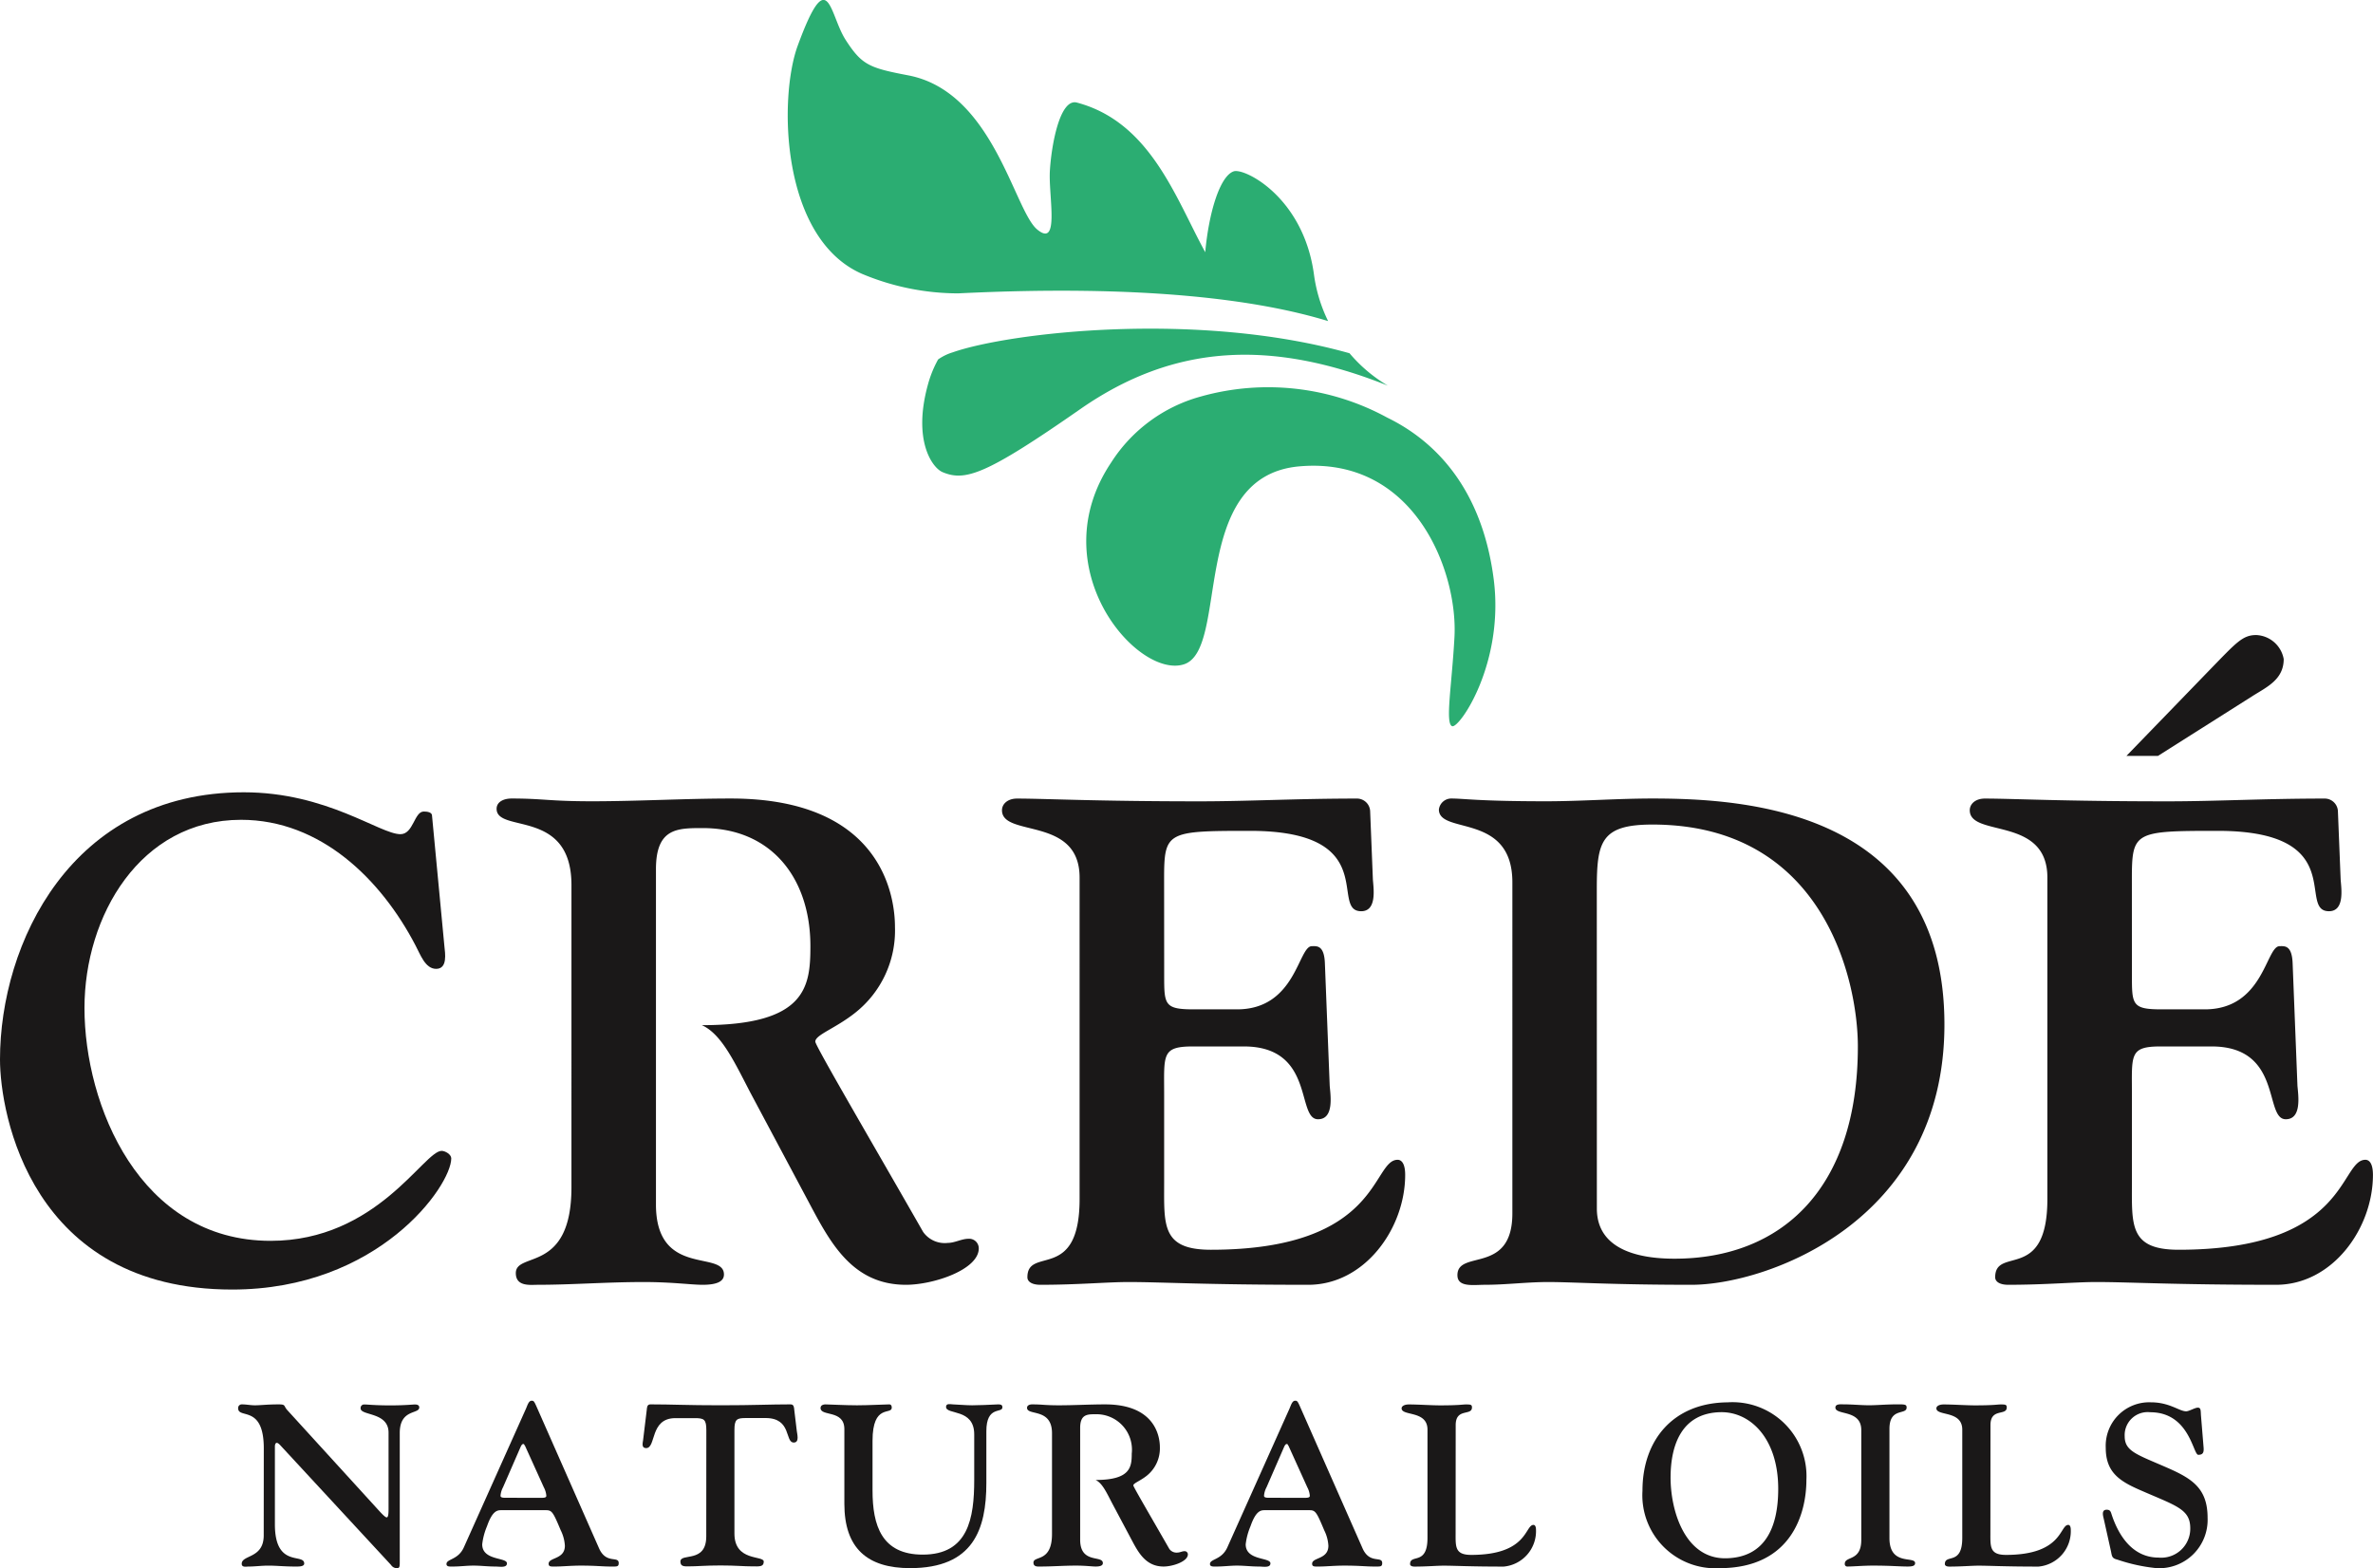
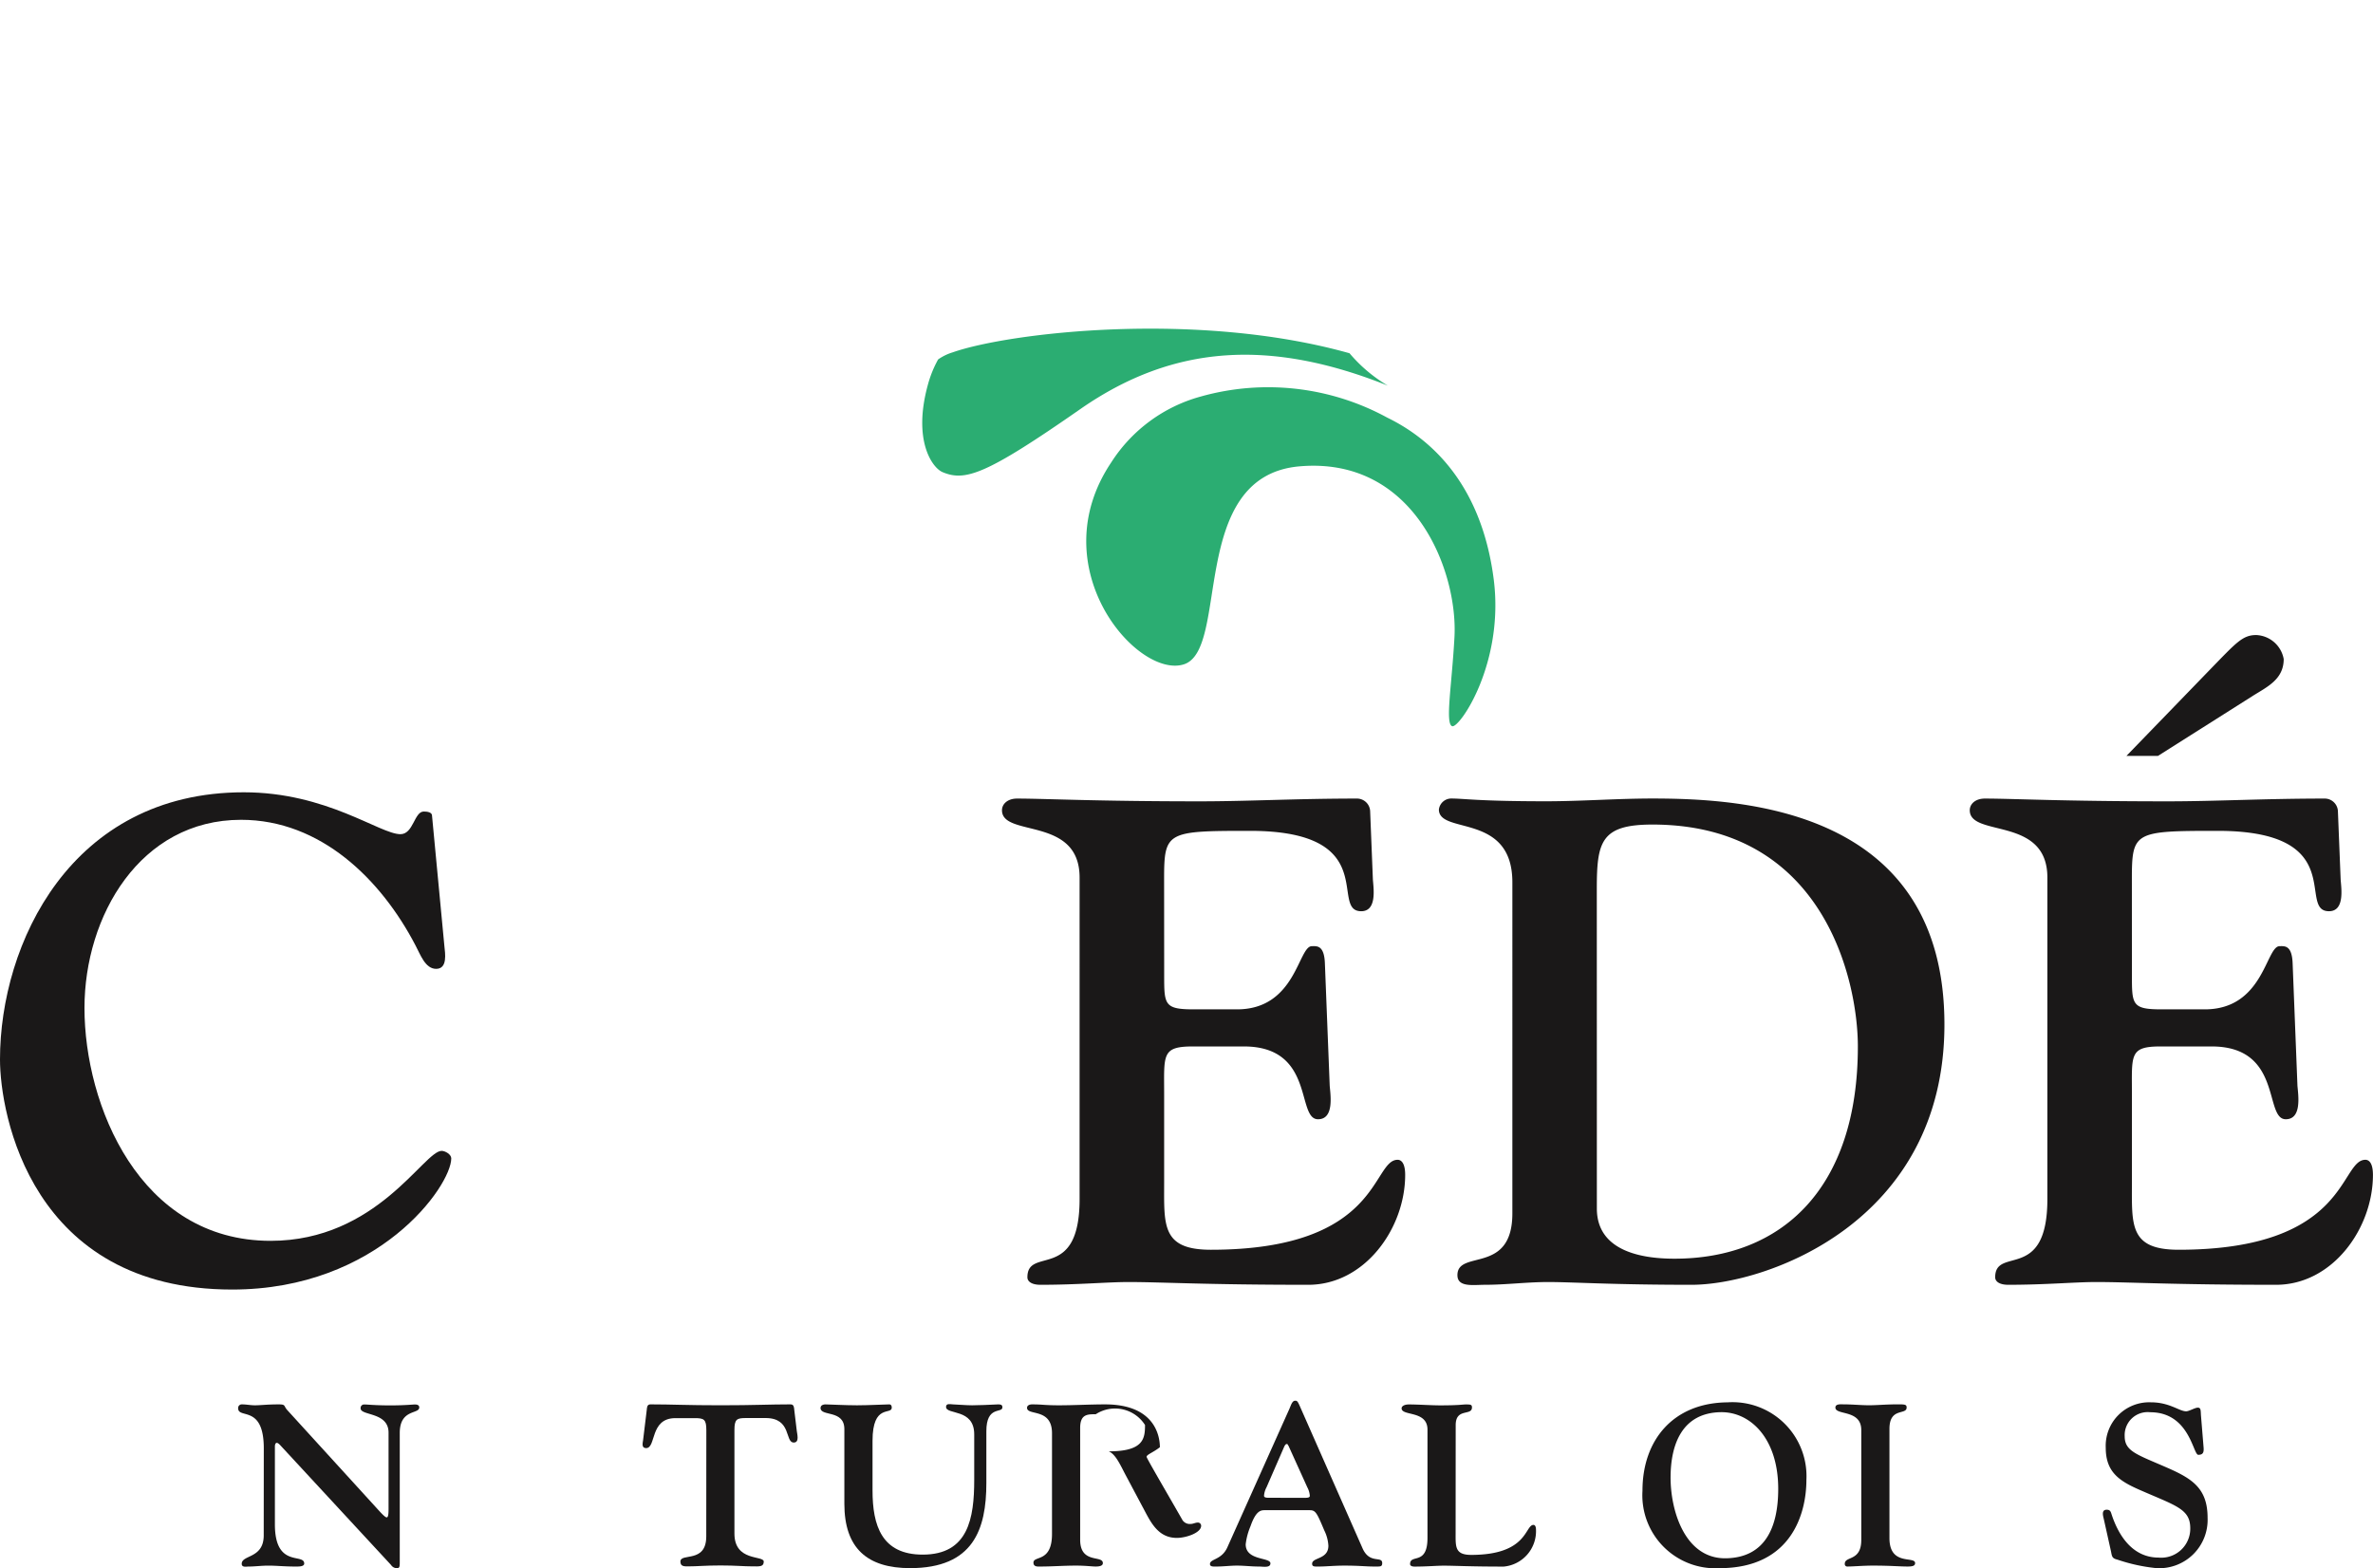
<svg xmlns="http://www.w3.org/2000/svg" viewBox="0 0 158.257 104.585" height="104.585" width="158.257">
  <g transform="translate(-226.839 -166.372)">
    <path fill="#2bad72" d="M300.946,197.215c-4.7,7.015,1.729,14.426,4.832,13.469s.258-12.549,7.713-13.208c7.693-.679,10.584,7.015,10.347,11.389-.174,3.2-.631,5.753-.158,5.938s3.5-4.181,2.774-9.81-3.527-9.028-7.1-10.769a16.592,16.592,0,0,0-12.425-1.409A10.316,10.316,0,0,0,300.946,197.215Z" />
-     <path fill="#2bad72" d="M284.331,184.638a16.618,16.618,0,0,0,6.411,1.3c12.505-.613,20.1.452,24.67,1.849a10.116,10.116,0,0,1-.943-3.1c-.694-5.163-4.634-7.126-5.352-6.888-.927.315-1.662,2.761-1.9,5.394-1.981-3.627-3.653-8.671-8.555-9.979-1.155-.308-1.712,2.9-1.807,4.57s.68,5.176-.855,3.884-2.925-9.177-8.573-10.267c-2.625-.5-3.113-.693-4.2-2.382-1.088-1.71-1.133-5.194-3.188.4C278.76,172.9,278.9,182.271,284.331,184.638Z" />
    <path fill="#2bad72" d="M316.839,189.931c-10.175-2.858-22.687-1.378-26.461-.061a3.445,3.445,0,0,0-.975.474,7.51,7.51,0,0,0-.679,1.674c-1.032,3.735.291,5.552.973,5.842,1.522.642,2.926.158,9.183-4.2s12.728-4.677,20.516-1.568A10,10,0,0,1,316.839,189.931Z" />
    <path fill="#1a1818" d="M256.476,229.477c.046.458.229,1.511-.55,1.511-.733,0-1.053-.962-1.374-1.557-2.29-4.4-6.321-8.383-11.635-8.383-6.733,0-10.444,6.413-10.444,12.552,0,6.458,3.665,15.528,12.414,15.528,7.1,0,10.215-6,11.406-6,.229,0,.641.229.641.5,0,1.832-4.855,8.749-14.612,8.749-13.422,0-15.483-11.726-15.483-15.345,0-7.7,4.718-17.819,16.262-17.819,5.542,0,9.069,2.794,10.443,2.794.871,0,.916-1.511,1.558-1.511.229,0,.549.045.549.274Z" />
-     <path fill="#1a1818" d="M273.7,221.6c-1.7,0-3.115,0-3.115,2.749V246.7c0,4.9,4.535,3.024,4.535,4.673,0,.412-.367.687-1.42.687-.779,0-2.016-.184-3.94-.184-2.473,0-4.764.184-7.054.184-.5,0-1.466.137-1.466-.779,0-1.466,3.71.046,3.71-5.726V225.4c0-5.13-4.992-3.436-4.992-5.085,0-.458.458-.687,1.007-.687,2.107,0,2.474.184,5.36.184,3.069,0,6.183-.184,9.253-.184,10.031,0,10.947,6.459,10.947,8.566a6.988,6.988,0,0,1-2.656,5.726c-1.329,1.054-2.657,1.466-2.657,1.924,0,.275,3.894,6.917,7.191,12.689a1.762,1.762,0,0,0,1.65.733c.458,0,.916-.275,1.374-.275a.639.639,0,0,1,.687.641c0,1.42-3.023,2.428-4.856,2.428-3.618,0-5.084-2.886-6.5-5.543L276.9,239.28c-1.053-2.016-1.924-3.94-3.252-4.535,6.962,0,7.237-2.565,7.237-5.268C280.889,224.988,278.324,221.6,273.7,221.6Z" />
    <path fill="#1a1818" d="M304.479,231.4c0,1.97,0,2.29,1.969,2.29h2.886c3.939,0,4.077-4.214,4.993-4.214.32,0,.824-.092.87,1.145l.321,8.154c.045.6.321,2.244-.779,2.244-1.466,0-.183-4.855-4.947-4.855H306.4c-2.107,0-1.923.549-1.923,3.206v5.863c0,2.841-.184,4.49,3.114,4.49,11.36,0,10.719-6,12.46-6,.183,0,.5.137.5,1.007,0,3.574-2.7,7.33-6.459,7.33-6.963,0-9.711-.184-12-.184-1.42,0-3.345.184-5.864.184-.6,0-.871-.229-.871-.5,0-2.107,3.481.366,3.481-5.222V224.9c0-4.123-5.176-2.657-5.176-4.489,0-.412.367-.779,1.008-.779,1.878,0,5.177.184,12.185.184,3.252,0,6.413-.184,10.445-.184a.881.881,0,0,1,.916.871l.182,4.535c.046.6.276,2.107-.778,2.107-2.153,0,1.42-5.36-7.421-5.36-5.543,0-5.725.046-5.725,3.207Z" />
    <path fill="#1a1818" d="M327.7,225.217c0-4.673-4.9-3.161-4.9-4.856a.834.834,0,0,1,.824-.733c.87,0,1.786.184,6.321.184,2.382,0,4.718-.184,7.1-.184,6.139,0,19.469.733,19.469,15.071,0,13.238-11.956,17.361-16.858,17.361-5.359,0-7.879-.184-9.573-.184-1.42,0-2.8.184-4.215.184-.778,0-1.832.183-1.832-.642,0-1.74,3.664,0,3.664-4.122Zm5.635,21.758c0,3.024,3.39,3.344,5.176,3.344,7.146,0,12.23-4.673,12.23-14.154,0-4.352-2.244-14.8-13.7-14.8-3.436,0-3.71,1.145-3.71,4.306Z" />
    <path fill="#1a1818" d="M369.018,231.4c0,1.97,0,2.29,1.969,2.29h2.886c3.939,0,4.077-4.214,4.993-4.214.321,0,.824-.092.87,1.145l.321,8.154c.046.6.321,2.244-.779,2.244-1.466,0-.183-4.855-4.947-4.855h-3.39c-2.107,0-1.923.549-1.923,3.206v5.863c0,2.841-.184,4.49,3.114,4.49,11.36,0,10.72-6,12.46-6,.183,0,.5.137.5,1.007,0,3.574-2.7,7.33-6.459,7.33-6.963,0-9.711-.184-12-.184-1.42,0-3.344.184-5.864.184-.6,0-.87-.229-.87-.5,0-2.107,3.481.366,3.481-5.222V224.9c0-4.123-5.176-2.657-5.176-4.489,0-.412.366-.779,1.008-.779,1.878,0,5.176.184,12.184.184,3.252,0,6.413-.184,10.445-.184a.881.881,0,0,1,.916.871l.182,4.535c.046.6.276,2.107-.778,2.107-2.153,0,1.42-5.36-7.421-5.36-5.543,0-5.725.046-5.725,3.207Zm-.367-14.612,5.588-5.772c1.741-1.787,2.154-2.29,3.07-2.29a1.945,1.945,0,0,1,1.832,1.6c0,1.328-1.054,1.832-2.016,2.427l-6.367,4.032Z" />
    <path fill="#1a1818" d="M244.432,262.969c0-2.933-1.711-1.94-1.711-2.673a.24.24,0,0,1,.259-.26c.291,0,.566.061.856.061.4,0,.794-.061,1.6-.061.489,0,.3.107.58.4l6.141,6.736c.2.214.381.4.473.4s.122-.183.122-.565v-5.086c0-1.39-1.863-1.115-1.863-1.619a.233.233,0,0,1,.244-.26c.244,0,.687.061,1.741.061.962,0,1.5-.061,1.635-.061.29,0,.29.153.29.2,0,.458-1.3.091-1.3,1.7V270.5c0,.336,0,.458-.183.458a.457.457,0,0,1-.4-.214l-7.347-7.942c-.107-.122-.2-.2-.275-.2s-.122.107-.122.245v5.193c0,2.932,1.955,1.894,1.955,2.611,0,.214-.382.2-.58.2-.749,0-1.268-.061-1.8-.061-.488,0-.9.061-1.313.061-.168,0-.474.077-.474-.183,0-.611,1.467-.336,1.467-1.894Z" />
-     <path fill="#1a1818" d="M260.25,267.093c-.26,0-.581.061-.932,1.069a4.377,4.377,0,0,0-.32,1.207c0,1.1,1.649.855,1.649,1.267,0,.321-.474.214-.794.214-.489,0-.947-.061-1.436-.061-.459,0-.9.061-1.344.061-.214,0-.458.031-.458-.168,0-.351.779-.26,1.16-1.115l4.14-9.241c.106-.244.183-.534.381-.534.138,0,.168.03.367.488l4.124,9.348c.474,1.085,1.314.489,1.314.993,0,.26-.138.229-.55.229-.55,0-.963-.061-1.97-.061-.673,0-1.238.061-1.681.061-.275,0-.473.031-.473-.183,0-.443,1.084-.275,1.084-1.207a2.634,2.634,0,0,0-.275-1.023c-.5-1.191-.58-1.344-.977-1.344Zm2.535-.825c.275,0,.489.015.489-.138a1.426,1.426,0,0,0-.168-.565l-1.252-2.764c-.092-.122-.046-.122-.123-.122-.03,0-.091.015-.168.183l-1.176,2.7a1.443,1.443,0,0,0-.168.565c0,.153.214.138.489.138Z" />
    <path fill="#1a1818" d="M273.945,261.762c0-.733-.152-.809-.778-.809h-1.284c-1.725,0-1.267,2-1.955,2-.32,0-.229-.336-.2-.535l.244-2.016c.016-.153.016-.367.245-.367,1.42,0,2.444.061,4.674.061s3.253-.061,4.673-.061c.229,0,.229.214.245.367l.168,1.4c.015.183.2.779-.2.779-.611,0-.122-1.634-1.879-1.634h-1.3c-.626,0-.779.076-.779.809v6.9c0,1.879,1.955,1.436,1.955,1.863,0,.367-.3.321-.748.321-.611,0-1.115-.061-2.138-.061s-1.528.061-2.139.061c-.275,0-.534.015-.534-.321,0-.6,1.725.138,1.725-1.68Z" />
    <path fill="#1a1818" d="M292.62,265.275c0,3.1-.87,5.682-5.086,5.682-2.857,0-4.384-1.329-4.384-4.292v-4.979c0-1.314-1.588-.825-1.588-1.406,0-.2.2-.244.32-.244.2,0,1.345.061,2.108.061.779,0,1.864-.061,2.154-.061.137,0,.168.122.168.214,0,.52-1.283-.29-1.283,2.215v3.314c0,2.337.611,4.277,3.345,4.277,3.039,0,3.437-2.413,3.437-4.994v-3.025c0-1.757-1.879-1.283-1.879-1.833,0-.244.259-.183.458-.168.443.015.855.061,1.283.061.5,0,.977-.03,1.741-.061.184,0,.275.031.275.2,0,.412-1.069-.138-1.069,1.588Z" />
-     <path fill="#1a1818" d="M299.916,260.693c-.565,0-1.04,0-1.04.916v7.454c0,1.634,1.513,1.008,1.513,1.558,0,.137-.122.229-.473.229-.26,0-.673-.061-1.315-.061-.824,0-1.588.061-2.351.061-.169,0-.489.046-.489-.26,0-.488,1.237.016,1.237-1.909V261.96c0-1.71-1.665-1.145-1.665-1.695,0-.153.153-.229.336-.229.7,0,.825.061,1.787.061,1.023,0,2.063-.061,3.086-.061,3.345,0,3.65,2.154,3.65,2.857a2.333,2.333,0,0,1-.885,1.909c-.444.351-.886.489-.886.641,0,.092,1.3,2.307,2.4,4.231a.588.588,0,0,0,.55.244c.153,0,.306-.091.458-.091a.213.213,0,0,1,.23.214c0,.473-1.008.809-1.619.809-1.207,0-1.7-.962-2.169-1.848l-1.284-2.413c-.35-.672-.641-1.314-1.084-1.512,2.322,0,2.413-.856,2.413-1.757A2.365,2.365,0,0,0,299.916,260.693Z" />
+     <path fill="#1a1818" d="M299.916,260.693c-.565,0-1.04,0-1.04.916v7.454c0,1.634,1.513,1.008,1.513,1.558,0,.137-.122.229-.473.229-.26,0-.673-.061-1.315-.061-.824,0-1.588.061-2.351.061-.169,0-.489.046-.489-.26,0-.488,1.237.016,1.237-1.909V261.96c0-1.71-1.665-1.145-1.665-1.695,0-.153.153-.229.336-.229.7,0,.825.061,1.787.061,1.023,0,2.063-.061,3.086-.061,3.345,0,3.65,2.154,3.65,2.857c-.444.351-.886.489-.886.641,0,.092,1.3,2.307,2.4,4.231a.588.588,0,0,0,.55.244c.153,0,.306-.091.458-.091a.213.213,0,0,1,.23.214c0,.473-1.008.809-1.619.809-1.207,0-1.7-.962-2.169-1.848l-1.284-2.413c-.35-.672-.641-1.314-1.084-1.512,2.322,0,2.413-.856,2.413-1.757A2.365,2.365,0,0,0,299.916,260.693Z" />
    <path fill="#1a1818" d="M311.168,267.093c-.26,0-.581.061-.932,1.069a4.378,4.378,0,0,0-.321,1.207c0,1.1,1.649.855,1.649,1.267,0,.321-.472.214-.793.214-.489,0-.948-.061-1.436-.061-.458,0-.9.061-1.344.061-.214,0-.459.031-.459-.168,0-.351.78-.26,1.161-1.115l4.14-9.241c.106-.244.183-.534.382-.534.137,0,.168.03.366.488l4.124,9.348c.474,1.085,1.314.489,1.314.993,0,.26-.138.229-.55.229-.55,0-.962-.061-1.971-.061-.672,0-1.237.061-1.68.061-.275,0-.473.031-.473-.183,0-.443,1.085-.275,1.085-1.207a2.637,2.637,0,0,0-.276-1.023c-.5-1.191-.58-1.344-.977-1.344Zm2.535-.825c.276,0,.489.015.489-.138a1.426,1.426,0,0,0-.168-.565l-1.253-2.764c-.091-.122-.045-.122-.122-.122-.03,0-.091.015-.168.183l-1.175,2.7a1.426,1.426,0,0,0-.168.565c0,.153.213.138.488.138Z" />
    <path fill="#1a1818" d="M323.915,268.574c0,.947-.061,1.5,1.039,1.5,3.788,0,3.574-2,4.154-2,.062,0,.168.046.168.336a2.37,2.37,0,0,1-2.153,2.444c-2.321,0-3.238-.061-4-.061-.474,0-1.115.061-1.955.061-.2,0-.29-.076-.29-.168,0-.7,1.161.122,1.161-1.741v-7.225c0-1.3-1.726-.885-1.726-1.42,0-.138.168-.26.489-.26.61,0,1.5.061,2.077.061,1.3,0,1.481-.061,1.726-.061.321,0,.4.015.4.2,0,.58-1.085.015-1.085,1.176Z" />
    <path fill="#1a1818" d="M342.054,259.9a4.934,4.934,0,0,1,5.255,5.179c0,2.138-.932,5.88-5.8,5.88a4.867,4.867,0,0,1-5.132-5.163C336.372,262.449,338.4,259.929,342.054,259.9Zm-.107,10.4c2.627-.046,3.483-2.092,3.483-4.628,0-3.375-1.864-5.147-3.834-5.116-2.581.045-3.345,2.153-3.345,4.368S339.213,270.346,341.947,270.3Z" />
    <path fill="#1a1818" d="M352.848,268.956c0,1.879,1.711,1.176,1.711,1.665,0,.168-.138.229-.49.229-.564,0-1.13-.061-2.321-.061-.657,0-1.313.061-1.711.061a.162.162,0,0,1-.168-.183c0-.535,1.1-.138,1.1-1.589v-7.331c0-1.39-1.726-.962-1.726-1.5,0-.26.382-.214.52-.214.6,0,1.191.061,1.725.061.55,0,1.1-.061,1.971-.061.458,0,.534.031.534.214,0,.52-1.145-.031-1.145,1.42Z" />
-     <path fill="#1a1818" d="M359.58,268.574c0,.947-.06,1.5,1.039,1.5,3.788,0,3.574-2,4.154-2,.062,0,.168.046.168.336a2.37,2.37,0,0,1-2.153,2.444c-2.321,0-3.238-.061-4-.061-.474,0-1.115.061-1.955.061-.2,0-.29-.076-.29-.168,0-.7,1.161.122,1.161-1.741v-7.225c0-1.3-1.726-.885-1.726-1.42,0-.138.168-.26.489-.26.61,0,1.5.061,2.077.061,1.3,0,1.481-.061,1.726-.061.321,0,.4.015.4.2,0,.58-1.085.015-1.085,1.176Z" />
    <path fill="#1a1818" d="M367.151,267.719c-.046-.214-.2-.657.184-.657.244,0,.274.138.336.336.488,1.467,1.435,2.856,3.131,2.856a1.934,1.934,0,0,0,2.107-1.955c0-1.3-.962-1.5-3.421-2.581-1.313-.58-2.215-1.176-2.215-2.78a2.9,2.9,0,0,1,3.009-3.04c1.253,0,1.895.6,2.353.6.2,0,.58-.244.779-.244.229,0,.183.229.214.581l.168,2.046c.03.336-.016.519-.352.519-.351,0-.58-2.84-3.208-2.84a1.533,1.533,0,0,0-1.7,1.6c0,1.024.84,1.222,2.887,2.123,1.634.718,2.642,1.375,2.642,3.315a3.227,3.227,0,0,1-3.406,3.36,11.635,11.635,0,0,1-2.6-.565c-.381-.092-.366-.214-.442-.58Z" />
  </g>
</svg>